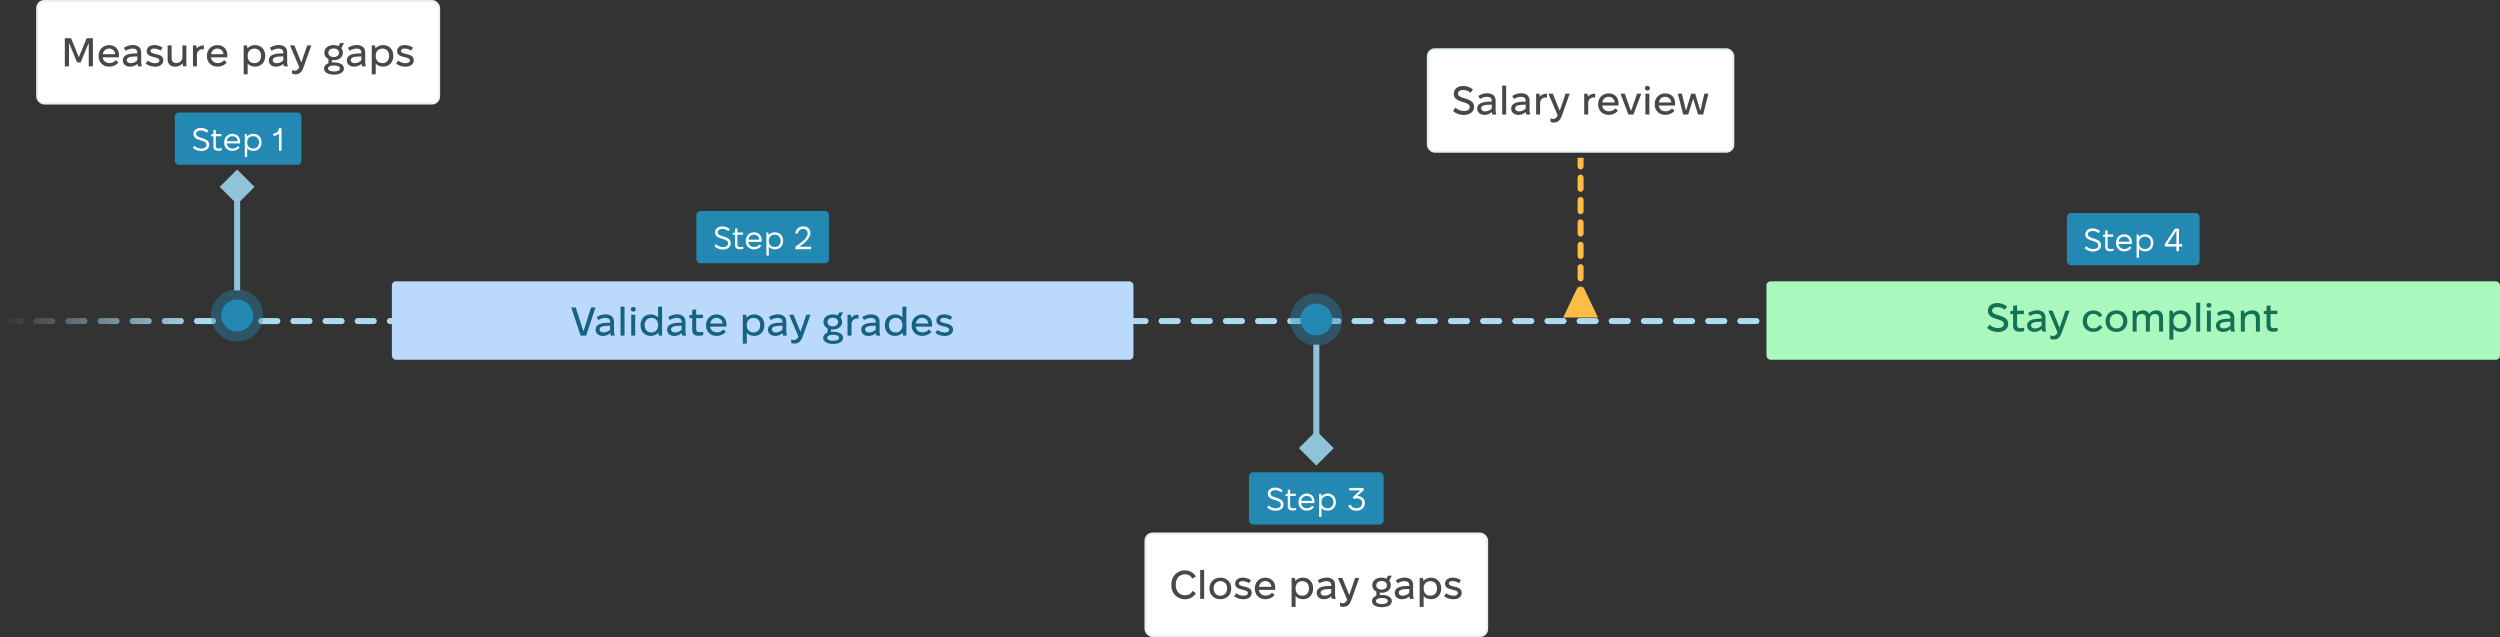
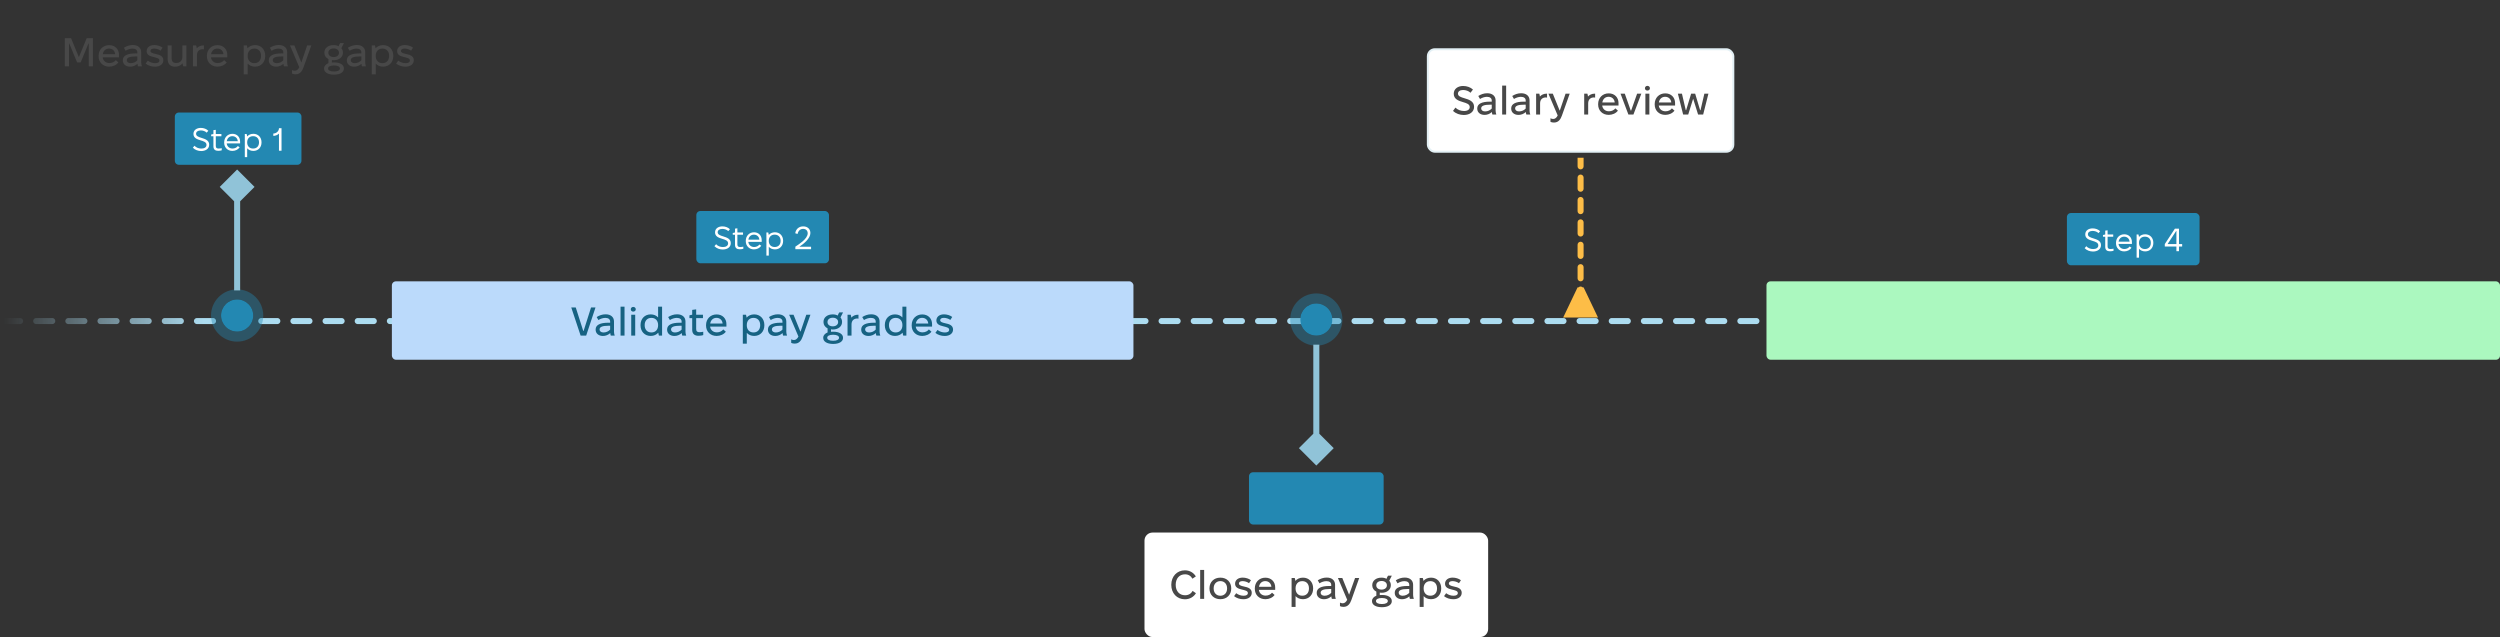
<svg xmlns="http://www.w3.org/2000/svg" width="1244" height="317" viewBox="0 0 1244 317" fill="none">
  <rect x="0" y="0" width="1244" height="317" fill="#333333" stroke="none" />
  <path d="M2 159.756L1242 159.756" stroke="url(#paint0_linear_287_3438)" stroke-width="3" stroke-linecap="round" stroke-dasharray="8 8" />
  <circle cx="655" cy="159" r="8" fill="#2388B2" />
  <circle cx="655" cy="159" r="10.5" stroke="#2388B2" stroke-opacity="0.4" stroke-width="5" />
  <path d="M656.5 173L656.5 171.5L653.5 171.5L653.5 173L656.5 173ZM655 231.66L663.66 223L655 214.34L646.34 223L655 231.66ZM655 173L653.5 173L653.5 223L655 223L656.5 223L656.5 173L655 173Z" fill="#90C3D8" />
  <rect x="621.5" y="235" width="67" height="26" rx="2" fill="#2388B2" />
-   <path d="M634.706 254.16C633.25 254.16 631.634 253.648 630.546 252.496L631.378 251.52C632.21 252.464 633.506 252.928 634.786 252.928C636.338 252.928 637.346 252.256 637.346 251.104C637.346 249.712 635.922 249.296 634.386 248.832C632.69 248.32 630.85 247.68 630.85 245.632C630.85 243.632 632.594 242.64 634.53 242.64C635.986 242.64 637.41 243.184 638.258 244.08L637.426 245.008C636.722 244.272 635.554 243.904 634.498 243.904C633.058 243.904 632.162 244.576 632.162 245.568C632.162 246.752 633.458 247.184 634.994 247.648C636.69 248.176 638.69 248.832 638.69 250.992C638.69 253.104 636.802 254.16 634.706 254.16ZM643.154 254.048C641.73 254.048 640.786 253.44 640.786 251.808V246.8H639.666V245.936C640.002 245.824 640.418 245.728 640.786 245.696V243.76L641.97 243.6V245.68H644.77V246.8H641.97V251.6C641.97 252.592 642.466 252.912 643.33 252.912C643.762 252.912 644.578 252.848 644.93 252.736V253.792C644.546 253.952 643.73 254.048 643.154 254.048ZM650.226 254.096C647.826 254.096 646.146 252.368 646.146 250.032V249.856C646.146 247.376 647.874 245.584 650.258 245.584C652.514 245.584 654.066 247.168 654.066 249.472V250.368H647.41C647.57 251.856 648.722 252.912 650.322 252.912C651.458 252.912 652.45 252.368 652.914 251.664L653.858 252.288C653.074 253.456 651.698 254.096 650.226 254.096ZM647.442 249.248H652.898C652.802 247.776 651.698 246.768 650.194 246.768C648.722 246.768 647.666 247.76 647.442 249.248ZM656.409 257.2V245.68H657.337C657.449 245.984 657.561 246.528 657.593 246.896C658.313 246.064 659.385 245.584 660.633 245.584H660.681C663.033 245.584 664.729 247.296 664.729 249.792V249.888C664.729 252.384 663.033 254.096 660.681 254.096H660.633C659.385 254.096 658.313 253.616 657.593 252.784V257.2H656.409ZM660.505 252.912H660.569C662.329 252.912 663.481 251.728 663.481 249.888V249.792C663.481 247.952 662.329 246.768 660.569 246.768H660.505C658.745 246.768 657.593 247.952 657.593 249.792V249.888C657.593 251.728 658.745 252.912 660.505 252.912ZM674.957 254.128C672.941 254.128 671.357 253.168 670.909 251.536L672.125 251.184C672.573 252.352 673.501 252.88 675.005 252.88C676.717 252.88 677.773 251.824 677.773 250.256C677.773 248.8 676.877 247.984 675.245 247.984C674.685 247.984 674.141 248.08 673.661 248.368L673.133 247.392L676.797 244.016H671.453V242.8H678.557V243.968L675.261 246.88C675.389 246.864 675.533 246.864 675.661 246.864C677.549 246.864 679.133 248.176 679.133 250.256C679.133 252.56 677.533 254.128 674.957 254.128Z" fill="white" />
  <rect x="569.5" y="265" width="171" height="52" rx="4" fill="white" />
-   <rect x="570" y="265.5" width="170" height="51" rx="3.5" stroke="black" stroke-opacity="0.07" />
-   <path d="M589.613 298.2C585.593 298.2 582.833 295.16 582.833 291.04V290.96C582.833 286.84 585.633 283.8 589.613 283.8H589.633C592.053 283.8 593.993 285.04 595.053 286.82L593.353 287.96C592.593 286.58 591.353 285.78 589.673 285.78C586.813 285.78 585.033 287.9 585.033 290.96V291.04C585.033 294.1 586.833 296.2 589.673 296.2C591.393 296.2 592.713 295.4 593.453 294.04L595.093 295.18C594.073 296.94 592.053 298.2 589.633 298.2H589.613ZM597.206 298V283.6H599.186V298H597.206ZM607.2 298.16C604.06 298.16 601.84 295.98 601.84 292.9V292.7C601.84 289.62 604.06 287.44 607.2 287.44H607.32C610.44 287.44 612.66 289.62 612.66 292.7V292.9C612.66 295.98 610.44 298.16 607.32 298.16H607.2ZM607.22 296.44H607.28C609.24 296.44 610.6 294.98 610.6 292.88V292.72C610.6 290.62 609.24 289.16 607.28 289.16H607.22C605.28 289.16 603.92 290.62 603.92 292.72V292.88C603.92 294.98 605.28 296.44 607.22 296.44ZM618.717 298.18C616.977 298.18 615.297 297.64 614.077 296.64L615.137 295.18C616.177 296 617.517 296.44 618.817 296.44C620.157 296.44 620.937 295.96 620.937 295.1C620.937 294.02 619.677 293.8 617.897 293.34C616.277 292.96 614.577 292.38 614.577 290.48C614.577 288.6 616.137 287.42 618.377 287.42C619.837 287.42 621.417 287.9 622.477 288.72L621.517 290.2C620.657 289.56 619.377 289.16 618.297 289.16C617.097 289.16 616.477 289.64 616.477 290.36C616.477 291.08 617.217 291.48 619.037 291.86C620.857 292.22 622.877 292.84 622.877 294.98C622.877 296.94 621.177 298.18 618.717 298.18ZM629.638 298.16C626.558 298.16 624.398 296 624.398 293.02V292.76C624.398 289.68 626.618 287.46 629.618 287.46H629.678C632.538 287.46 634.538 289.44 634.538 292.28V293.52H626.418C626.618 295.2 627.918 296.38 629.778 296.38H629.818C631.178 296.38 632.358 295.74 632.958 294.92L634.238 296.06C633.258 297.38 631.498 298.16 629.718 298.16H629.638ZM626.478 291.98H632.638C632.518 290.32 631.298 289.16 629.598 289.16H629.578C627.938 289.16 626.738 290.28 626.478 291.98ZM642.695 302V287.6H644.255C644.395 287.96 644.535 288.6 644.575 289.06C645.455 288.04 646.775 287.44 648.315 287.44H648.395C651.295 287.44 653.415 289.6 653.415 292.7V292.9C653.415 296 651.295 298.16 648.395 298.16H648.315C646.835 298.16 645.555 297.6 644.675 296.64V302H642.695ZM647.955 296.42H648.075C650.035 296.42 651.335 295.02 651.335 292.88V292.72C651.335 290.58 650.035 289.18 648.075 289.18H647.955C645.995 289.18 644.675 290.58 644.675 292.72V292.88C644.675 295.02 645.995 296.42 647.955 296.42ZM658.836 298.18C656.676 298.18 655.196 296.92 655.196 295.06V294.96C655.196 292.74 657.316 291.58 661.516 291.58H662.416V291C662.416 289.88 661.536 289.18 660.056 289.18H660.016C658.896 289.18 657.576 289.6 656.576 290.26L655.716 288.76C657.016 287.94 658.516 287.4 660.116 287.4H660.196C662.716 287.4 664.336 288.78 664.336 290.96V296.08C664.336 296.72 664.496 297.44 664.696 298H662.736C662.616 297.7 662.516 297.2 662.476 296.74C661.476 297.66 660.196 298.18 658.836 298.18ZM659.096 296.44C660.436 296.44 661.636 295.86 662.416 295V293.08H661.756C658.576 293.08 657.156 293.68 657.156 294.92V294.98C657.156 295.84 657.936 296.44 659.096 296.44ZM668.506 301.98C668.026 301.98 667.306 301.9 666.766 301.6V299.86C667.266 300.08 667.686 300.2 668.126 300.2C669.106 300.2 669.826 299.52 670.366 298.46L665.746 287.6H667.926L671.306 295.94H671.446L674.286 287.6H676.346L672.466 298.52C671.806 300.36 670.766 301.98 668.506 301.98ZM682.834 291.3V291.14C682.834 288.96 684.734 287.44 687.374 287.44H687.554C688.454 287.44 689.294 287.66 689.934 288.02C690.134 287.4 690.394 286.86 690.714 286.44H692.574L691.294 288.96C691.794 289.56 692.074 290.28 692.074 291.12V291.28C692.074 293.42 690.154 294.96 687.554 294.96H687.434C687.154 294.96 686.854 294.92 686.574 294.88V296.1C686.874 296.08 687.214 296.06 687.534 296.06H687.834C690.554 296.06 692.554 297.2 692.554 299.02V299.2C692.554 301 690.534 302.14 687.794 302.14H687.474C684.714 302.14 682.714 301 682.714 299.2V299C682.714 297.84 683.614 296.92 684.874 296.42V294.4C683.634 293.78 682.834 292.66 682.834 291.3ZM684.834 291.16V291.34C684.834 292.54 685.954 293.38 687.394 293.38H687.554C688.994 293.38 690.114 292.52 690.114 291.34V291.16C690.114 289.96 688.994 289.1 687.534 289.1H687.434C685.954 289.1 684.834 289.94 684.834 291.16ZM684.694 299.02V299.12C684.694 300 685.834 300.56 687.474 300.56H687.774C689.434 300.56 690.574 299.98 690.574 299.12V299.02C690.574 298.14 689.414 297.58 687.774 297.58H687.474C685.834 297.58 684.694 298.14 684.694 299.02ZM697.664 298.18C695.504 298.18 694.024 296.92 694.024 295.06V294.96C694.024 292.74 696.144 291.58 700.344 291.58H701.244V291C701.244 289.88 700.364 289.18 698.884 289.18H698.844C697.724 289.18 696.404 289.6 695.404 290.26L694.544 288.76C695.844 287.94 697.344 287.4 698.944 287.4H699.024C701.544 287.4 703.164 288.78 703.164 290.96V296.08C703.164 296.72 703.324 297.44 703.524 298H701.564C701.444 297.7 701.344 297.2 701.304 296.74C700.304 297.66 699.024 298.18 697.664 298.18ZM697.924 296.44C699.264 296.44 700.464 295.86 701.244 295V293.08H700.584C697.404 293.08 695.984 293.68 695.984 294.92V294.98C695.984 295.84 696.764 296.44 697.924 296.44ZM706.425 302V287.6H707.985C708.125 287.96 708.265 288.6 708.305 289.06C709.185 288.04 710.505 287.44 712.045 287.44H712.125C715.025 287.44 717.145 289.6 717.145 292.7V292.9C717.145 296 715.025 298.16 712.125 298.16H712.045C710.565 298.16 709.285 297.6 708.405 296.64V302H706.425ZM711.685 296.42H711.805C713.765 296.42 715.065 295.02 715.065 292.88V292.72C715.065 290.58 713.765 289.18 711.805 289.18H711.685C709.725 289.18 708.405 290.58 708.405 292.72V292.88C708.405 295.02 709.725 296.42 711.685 296.42ZM723.189 298.18C721.449 298.18 719.769 297.64 718.549 296.64L719.609 295.18C720.649 296 721.989 296.44 723.289 296.44C724.629 296.44 725.409 295.96 725.409 295.1C725.409 294.02 724.149 293.8 722.369 293.34C720.749 292.96 719.049 292.38 719.049 290.48C719.049 288.6 720.609 287.42 722.849 287.42C724.309 287.42 725.889 287.9 726.949 288.72L725.989 290.2C725.129 289.56 723.849 289.16 722.769 289.16C721.569 289.16 720.949 289.64 720.949 290.36C720.949 291.08 721.689 291.48 723.509 291.86C725.329 292.22 727.349 292.84 727.349 294.98C727.349 296.94 725.649 298.18 723.189 298.18Z" fill="#484848" />
-   <rect x="18" width="201" height="52" rx="4" fill="white" />
-   <rect x="18.5" y="0.5" width="200" height="51" rx="3.5" stroke="black" stroke-opacity="0.07" />
+   <path d="M589.613 298.2C585.593 298.2 582.833 295.16 582.833 291.04V290.96C582.833 286.84 585.633 283.8 589.613 283.8H589.633C592.053 283.8 593.993 285.04 595.053 286.82L593.353 287.96C592.593 286.58 591.353 285.78 589.673 285.78C586.813 285.78 585.033 287.9 585.033 290.96V291.04C585.033 294.1 586.833 296.2 589.673 296.2C591.393 296.2 592.713 295.4 593.453 294.04L595.093 295.18C594.073 296.94 592.053 298.2 589.633 298.2H589.613ZM597.206 298V283.6H599.186V298H597.206ZM607.2 298.16C604.06 298.16 601.84 295.98 601.84 292.9V292.7C601.84 289.62 604.06 287.44 607.2 287.44H607.32C610.44 287.44 612.66 289.62 612.66 292.7V292.9C612.66 295.98 610.44 298.16 607.32 298.16H607.2ZM607.22 296.44H607.28C609.24 296.44 610.6 294.98 610.6 292.88V292.72C610.6 290.62 609.24 289.16 607.28 289.16H607.22C605.28 289.16 603.92 290.62 603.92 292.72V292.88C603.92 294.98 605.28 296.44 607.22 296.44ZM618.717 298.18C616.977 298.18 615.297 297.64 614.077 296.64L615.137 295.18C616.177 296 617.517 296.44 618.817 296.44C620.157 296.44 620.937 295.96 620.937 295.1C620.937 294.02 619.677 293.8 617.897 293.34C616.277 292.96 614.577 292.38 614.577 290.48C614.577 288.6 616.137 287.42 618.377 287.42C619.837 287.42 621.417 287.9 622.477 288.72L621.517 290.2C620.657 289.56 619.377 289.16 618.297 289.16C617.097 289.16 616.477 289.64 616.477 290.36C616.477 291.08 617.217 291.48 619.037 291.86C620.857 292.22 622.877 292.84 622.877 294.98C622.877 296.94 621.177 298.18 618.717 298.18ZM629.638 298.16C626.558 298.16 624.398 296 624.398 293.02V292.76C624.398 289.68 626.618 287.46 629.618 287.46H629.678C632.538 287.46 634.538 289.44 634.538 292.28V293.52H626.418C626.618 295.2 627.918 296.38 629.778 296.38H629.818C631.178 296.38 632.358 295.74 632.958 294.92L634.238 296.06C633.258 297.38 631.498 298.16 629.718 298.16H629.638ZM626.478 291.98H632.638C632.518 290.32 631.298 289.16 629.598 289.16H629.578C627.938 289.16 626.738 290.28 626.478 291.98ZM642.695 302V287.6H644.255C644.395 287.96 644.535 288.6 644.575 289.06C645.455 288.04 646.775 287.44 648.315 287.44H648.395C651.295 287.44 653.415 289.6 653.415 292.7V292.9C653.415 296 651.295 298.16 648.395 298.16H648.315C646.835 298.16 645.555 297.6 644.675 296.64V302H642.695ZM647.955 296.42H648.075C650.035 296.42 651.335 295.02 651.335 292.88V292.72C651.335 290.58 650.035 289.18 648.075 289.18H647.955C645.995 289.18 644.675 290.58 644.675 292.72V292.88C644.675 295.02 645.995 296.42 647.955 296.42ZM658.836 298.18C656.676 298.18 655.196 296.92 655.196 295.06V294.96C655.196 292.74 657.316 291.58 661.516 291.58H662.416V291C662.416 289.88 661.536 289.18 660.056 289.18H660.016C658.896 289.18 657.576 289.6 656.576 290.26L655.716 288.76C657.016 287.94 658.516 287.4 660.116 287.4H660.196C662.716 287.4 664.336 288.78 664.336 290.96V296.08C664.336 296.72 664.496 297.44 664.696 298H662.736C662.616 297.7 662.516 297.2 662.476 296.74C661.476 297.66 660.196 298.18 658.836 298.18ZM659.096 296.44C660.436 296.44 661.636 295.86 662.416 295V293.08H661.756C658.576 293.08 657.156 293.68 657.156 294.92V294.98C657.156 295.84 657.936 296.44 659.096 296.44ZM668.506 301.98C668.026 301.98 667.306 301.9 666.766 301.6V299.86C667.266 300.08 667.686 300.2 668.126 300.2C669.106 300.2 669.826 299.52 670.366 298.46L665.746 287.6H667.926L671.306 295.94L674.286 287.6H676.346L672.466 298.52C671.806 300.36 670.766 301.98 668.506 301.98ZM682.834 291.3V291.14C682.834 288.96 684.734 287.44 687.374 287.44H687.554C688.454 287.44 689.294 287.66 689.934 288.02C690.134 287.4 690.394 286.86 690.714 286.44H692.574L691.294 288.96C691.794 289.56 692.074 290.28 692.074 291.12V291.28C692.074 293.42 690.154 294.96 687.554 294.96H687.434C687.154 294.96 686.854 294.92 686.574 294.88V296.1C686.874 296.08 687.214 296.06 687.534 296.06H687.834C690.554 296.06 692.554 297.2 692.554 299.02V299.2C692.554 301 690.534 302.14 687.794 302.14H687.474C684.714 302.14 682.714 301 682.714 299.2V299C682.714 297.84 683.614 296.92 684.874 296.42V294.4C683.634 293.78 682.834 292.66 682.834 291.3ZM684.834 291.16V291.34C684.834 292.54 685.954 293.38 687.394 293.38H687.554C688.994 293.38 690.114 292.52 690.114 291.34V291.16C690.114 289.96 688.994 289.1 687.534 289.1H687.434C685.954 289.1 684.834 289.94 684.834 291.16ZM684.694 299.02V299.12C684.694 300 685.834 300.56 687.474 300.56H687.774C689.434 300.56 690.574 299.98 690.574 299.12V299.02C690.574 298.14 689.414 297.58 687.774 297.58H687.474C685.834 297.58 684.694 298.14 684.694 299.02ZM697.664 298.18C695.504 298.18 694.024 296.92 694.024 295.06V294.96C694.024 292.74 696.144 291.58 700.344 291.58H701.244V291C701.244 289.88 700.364 289.18 698.884 289.18H698.844C697.724 289.18 696.404 289.6 695.404 290.26L694.544 288.76C695.844 287.94 697.344 287.4 698.944 287.4H699.024C701.544 287.4 703.164 288.78 703.164 290.96V296.08C703.164 296.72 703.324 297.44 703.524 298H701.564C701.444 297.7 701.344 297.2 701.304 296.74C700.304 297.66 699.024 298.18 697.664 298.18ZM697.924 296.44C699.264 296.44 700.464 295.86 701.244 295V293.08H700.584C697.404 293.08 695.984 293.68 695.984 294.92V294.98C695.984 295.84 696.764 296.44 697.924 296.44ZM706.425 302V287.6H707.985C708.125 287.96 708.265 288.6 708.305 289.06C709.185 288.04 710.505 287.44 712.045 287.44H712.125C715.025 287.44 717.145 289.6 717.145 292.7V292.9C717.145 296 715.025 298.16 712.125 298.16H712.045C710.565 298.16 709.285 297.6 708.405 296.64V302H706.425ZM711.685 296.42H711.805C713.765 296.42 715.065 295.02 715.065 292.88V292.72C715.065 290.58 713.765 289.18 711.805 289.18H711.685C709.725 289.18 708.405 290.58 708.405 292.72V292.88C708.405 295.02 709.725 296.42 711.685 296.42ZM723.189 298.18C721.449 298.18 719.769 297.64 718.549 296.64L719.609 295.18C720.649 296 721.989 296.44 723.289 296.44C724.629 296.44 725.409 295.96 725.409 295.1C725.409 294.02 724.149 293.8 722.369 293.34C720.749 292.96 719.049 292.38 719.049 290.48C719.049 288.6 720.609 287.42 722.849 287.42C724.309 287.42 725.889 287.9 726.949 288.72L725.989 290.2C725.129 289.56 723.849 289.16 722.769 289.16C721.569 289.16 720.949 289.64 720.949 290.36C720.949 291.08 721.689 291.48 723.509 291.86C725.329 292.22 727.349 292.84 727.349 294.98C727.349 296.94 725.649 298.18 723.189 298.18Z" fill="#484848" />
  <path d="M32.254 33V19H35.354L39.174 28.28H39.314L43.134 19H46.234V33H44.154V21.62H44.034L40.134 31.04H38.374L34.454 21.62H34.334V33H32.254ZM54.31 33.16C51.23 33.16 49.07 31 49.07 28.02V27.76C49.07 24.68 51.29 22.46 54.29 22.46H54.35C57.21 22.46 59.21 24.44 59.21 27.28V28.52H51.09C51.29 30.2 52.59 31.38 54.45 31.38H54.49C55.85 31.38 57.03 30.74 57.63 29.92L58.91 31.06C57.93 32.38 56.17 33.16 54.39 33.16H54.31ZM51.15 26.98H57.31C57.19 25.32 55.97 24.16 54.27 24.16H54.25C52.61 24.16 51.41 25.28 51.15 26.98ZM64.758 33.18C62.598 33.18 61.118 31.92 61.118 30.06V29.96C61.118 27.74 63.238 26.58 67.438 26.58H68.338V26C68.338 24.88 67.458 24.18 65.978 24.18H65.938C64.818 24.18 63.498 24.6 62.498 25.26L61.638 23.76C62.938 22.94 64.438 22.4 66.038 22.4H66.118C68.638 22.4 70.258 23.78 70.258 25.96V31.08C70.258 31.72 70.418 32.44 70.618 33H68.658C68.538 32.7 68.438 32.2 68.398 31.74C67.398 32.66 66.118 33.18 64.758 33.18ZM65.018 31.44C66.358 31.44 67.558 30.86 68.338 30V28.08H67.678C64.498 28.08 63.078 28.68 63.078 29.92V29.98C63.078 30.84 63.858 31.44 65.018 31.44ZM77.119 33.18C75.379 33.18 73.699 32.64 72.479 31.64L73.539 30.18C74.579 31 75.919 31.44 77.219 31.44C78.559 31.44 79.339 30.96 79.339 30.1C79.339 29.02 78.079 28.8 76.299 28.34C74.679 27.96 72.979 27.38 72.979 25.48C72.979 23.6 74.539 22.42 76.779 22.42C78.239 22.42 79.819 22.9 80.879 23.72L79.919 25.2C79.059 24.56 77.779 24.16 76.699 24.16C75.499 24.16 74.879 24.64 74.879 25.36C74.879 26.08 75.619 26.48 77.439 26.86C79.259 27.22 81.279 27.84 81.279 29.98C81.279 31.94 79.579 33.18 77.119 33.18ZM87.117 33.18C84.677 33.18 83.417 31.78 83.417 29.26V22.6H85.397V28.88C85.397 30.46 86.077 31.36 87.637 31.36H87.697C89.497 31.36 90.757 30.2 90.757 28.32V22.6H92.737V33H91.177C91.017 32.62 90.897 31.96 90.857 31.5C89.977 32.54 88.677 33.18 87.177 33.18H87.117ZM96.019 33V22.6H97.599C97.739 22.98 97.859 23.56 97.899 24.04C98.699 23.14 99.859 22.6 101.279 22.6H101.459V24.58C101.299 24.52 101.119 24.48 100.919 24.48C99.059 24.48 97.999 25.6 97.999 27.44V33H96.019ZM108.197 33.16C105.117 33.16 102.957 31 102.957 28.02V27.76C102.957 24.68 105.177 22.46 108.177 22.46H108.237C111.097 22.46 113.097 24.44 113.097 27.28V28.52H104.977C105.177 30.2 106.477 31.38 108.337 31.38H108.377C109.737 31.38 110.917 30.74 111.517 29.92L112.797 31.06C111.817 32.38 110.057 33.16 108.277 33.16H108.197ZM105.037 26.98H111.197C111.077 25.32 109.857 24.16 108.157 24.16H108.137C106.497 24.16 105.297 25.28 105.037 26.98ZM121.253 37V22.6H122.813C122.953 22.96 123.093 23.6 123.133 24.06C124.013 23.04 125.333 22.44 126.873 22.44H126.953C129.853 22.44 131.973 24.6 131.973 27.7V27.9C131.973 31 129.853 33.16 126.953 33.16H126.873C125.393 33.16 124.113 32.6 123.233 31.64V37H121.253ZM126.513 31.42H126.633C128.593 31.42 129.893 30.02 129.893 27.88V27.72C129.893 25.58 128.593 24.18 126.633 24.18H126.513C124.553 24.18 123.233 25.58 123.233 27.72V27.88C123.233 30.02 124.553 31.42 126.513 31.42ZM137.395 33.18C135.235 33.18 133.755 31.92 133.755 30.06V29.96C133.755 27.74 135.875 26.58 140.075 26.58H140.975V26C140.975 24.88 140.095 24.18 138.615 24.18H138.575C137.455 24.18 136.135 24.6 135.135 25.26L134.275 23.76C135.575 22.94 137.075 22.4 138.675 22.4H138.755C141.275 22.4 142.895 23.78 142.895 25.96V31.08C142.895 31.72 143.055 32.44 143.255 33H141.295C141.175 32.7 141.075 32.2 141.035 31.74C140.035 32.66 138.755 33.18 137.395 33.18ZM137.655 31.44C138.995 31.44 140.195 30.86 140.975 30V28.08H140.315C137.135 28.08 135.715 28.68 135.715 29.92V29.98C135.715 30.84 136.495 31.44 137.655 31.44ZM147.065 36.98C146.585 36.98 145.865 36.9 145.325 36.6V34.86C145.825 35.08 146.245 35.2 146.685 35.2C147.665 35.2 148.385 34.52 148.925 33.46L144.305 22.6H146.485L149.865 30.94H150.005L152.845 22.6H154.905L151.025 33.52C150.365 35.36 149.325 36.98 147.065 36.98ZM161.393 26.3V26.14C161.393 23.96 163.293 22.44 165.933 22.44H166.113C167.013 22.44 167.853 22.66 168.493 23.02C168.693 22.4 168.953 21.86 169.273 21.44H171.133L169.853 23.96C170.353 24.56 170.633 25.28 170.633 26.12V26.28C170.633 28.42 168.713 29.96 166.113 29.96H165.993C165.713 29.96 165.413 29.92 165.133 29.88V31.1C165.433 31.08 165.773 31.06 166.093 31.06H166.393C169.113 31.06 171.113 32.2 171.113 34.02V34.2C171.113 36 169.093 37.14 166.353 37.14H166.033C163.273 37.14 161.273 36 161.273 34.2V34C161.273 32.84 162.173 31.92 163.433 31.42V29.4C162.193 28.78 161.393 27.66 161.393 26.3ZM163.393 26.16V26.34C163.393 27.54 164.513 28.38 165.953 28.38H166.113C167.553 28.38 168.673 27.52 168.673 26.34V26.16C168.673 24.96 167.553 24.1 166.093 24.1H165.993C164.513 24.1 163.393 24.94 163.393 26.16ZM163.253 34.02V34.12C163.253 35 164.393 35.56 166.033 35.56H166.333C167.993 35.56 169.133 34.98 169.133 34.12V34.02C169.133 33.14 167.973 32.58 166.333 32.58H166.033C164.393 32.58 163.253 33.14 163.253 34.02ZM176.223 33.18C174.063 33.18 172.583 31.92 172.583 30.06V29.96C172.583 27.74 174.703 26.58 178.903 26.58H179.803V26C179.803 24.88 178.923 24.18 177.443 24.18H177.403C176.283 24.18 174.963 24.6 173.963 25.26L173.103 23.76C174.403 22.94 175.903 22.4 177.503 22.4H177.583C180.103 22.4 181.723 23.78 181.723 25.96V31.08C181.723 31.72 181.883 32.44 182.083 33H180.123C180.003 32.7 179.903 32.2 179.863 31.74C178.863 32.66 177.583 33.18 176.223 33.18ZM176.483 31.44C177.823 31.44 179.023 30.86 179.803 30V28.08H179.143C175.963 28.08 174.543 28.68 174.543 29.92V29.98C174.543 30.84 175.323 31.44 176.483 31.44ZM184.984 37V22.6H186.544C186.684 22.96 186.824 23.6 186.864 24.06C187.744 23.04 189.064 22.44 190.604 22.44H190.684C193.584 22.44 195.704 24.6 195.704 27.7V27.9C195.704 31 193.584 33.16 190.684 33.16H190.604C189.124 33.16 187.844 32.6 186.964 31.64V37H184.984ZM190.244 31.42H190.364C192.324 31.42 193.624 30.02 193.624 27.88V27.72C193.624 25.58 192.324 24.18 190.364 24.18H190.244C188.284 24.18 186.964 25.58 186.964 27.72V27.88C186.964 30.02 188.284 31.42 190.244 31.42ZM201.748 33.18C200.008 33.18 198.328 32.64 197.108 31.64L198.168 30.18C199.208 31 200.548 31.44 201.848 31.44C203.188 31.44 203.968 30.96 203.968 30.1C203.968 29.02 202.708 28.8 200.928 28.34C199.308 27.96 197.608 27.38 197.608 25.48C197.608 23.6 199.168 22.42 201.408 22.42C202.868 22.42 204.448 22.9 205.508 23.72L204.548 25.2C203.688 24.56 202.408 24.16 201.328 24.16C200.128 24.16 199.508 24.64 199.508 25.36C199.508 26.08 200.248 26.48 202.068 26.86C203.888 27.22 205.908 27.84 205.908 29.98C205.908 31.94 204.208 33.18 201.748 33.18Z" fill="#484848" />
  <path d="M87 58C87 56.895 87.895 56 89 56H148C149.105 56 150 56.895 150 58V80C150 81.105 149.105 82 148 82H89C87.895 82 87 81.105 87 80V58Z" fill="#2388B2" />
  <path d="M100.113 75.16C98.656 75.16 97.04 74.648 95.953 73.496L96.784 72.52C97.617 73.464 98.912 73.928 100.193 73.928C101.745 73.928 102.753 73.256 102.753 72.104C102.753 70.712 101.329 70.296 99.793 69.832C98.097 69.32 96.257 68.68 96.257 66.632C96.257 64.632 98.001 63.64 99.936 63.64C101.393 63.64 102.817 64.184 103.665 65.08L102.833 66.008C102.129 65.272 100.961 64.904 99.904 64.904C98.465 64.904 97.569 65.576 97.569 66.568C97.569 67.752 98.865 68.184 100.401 68.648C102.097 69.176 104.097 69.832 104.097 71.992C104.097 74.104 102.209 75.16 100.113 75.16ZM108.56 75.048C107.136 75.048 106.192 74.44 106.192 72.808V67.8H105.072V66.936C105.408 66.824 105.824 66.728 106.192 66.696V64.76L107.376 64.6V66.68H110.176V67.8H107.376V72.6C107.376 73.592 107.872 73.912 108.736 73.912C109.168 73.912 109.984 73.848 110.336 73.736V74.792C109.952 74.952 109.136 75.048 108.56 75.048ZM115.632 75.096C113.232 75.096 111.552 73.368 111.552 71.032V70.856C111.552 68.376 113.28 66.584 115.664 66.584C117.92 66.584 119.472 68.168 119.472 70.472V71.368H112.816C112.976 72.856 114.128 73.912 115.728 73.912C116.864 73.912 117.856 73.368 118.32 72.664L119.264 73.288C118.48 74.456 117.104 75.096 115.632 75.096ZM112.848 70.248H118.304C118.208 68.776 117.104 67.768 115.6 67.768C114.128 67.768 113.072 68.76 112.848 70.248ZM121.815 78.2V66.68H122.743C122.855 66.984 122.967 67.528 122.999 67.896C123.719 67.064 124.791 66.584 126.039 66.584H126.087C128.439 66.584 130.135 68.296 130.135 70.792V70.888C130.135 73.384 128.439 75.096 126.087 75.096H126.039C124.791 75.096 123.719 74.616 122.999 73.784V78.2H121.815ZM125.911 73.912H125.975C127.735 73.912 128.887 72.728 128.887 70.888V70.792C128.887 68.952 127.735 67.768 125.975 67.768H125.911C124.151 67.768 122.999 68.952 122.999 70.792V70.888C122.999 72.728 124.151 73.912 125.911 73.912ZM138.812 63.8H140.092V75H138.812V66.472C138.092 67.208 137.036 67.624 135.996 67.624V66.456C137.564 66.392 138.812 65.24 138.812 63.8Z" fill="white" />
  <circle cx="118" cy="157" r="8" transform="rotate(-180 118 157)" fill="#2388B2" />
  <circle cx="118" cy="157" r="10.5" transform="rotate(-180 118 157)" stroke="#2388B2" stroke-opacity="0.4" stroke-width="5" />
  <path d="M116.5 143L116.5 144.5L119.5 144.5L119.5 143L116.5 143ZM118 84.34L109.34 93L118 101.66L126.66 93L118 84.34ZM118 143L119.5 143L119.5 93L118 93L116.5 93L116.5 143L118 143Z" fill="#90C3D8" />
  <rect x="710.5" y="24.5" width="152" height="51" rx="3.5" fill="white" />
  <rect x="710.5" y="24.5" width="152" height="51" rx="3.5" stroke="#E3F0F5" />
  <path d="M728.4 57.22C726.46 57.22 724.44 56.56 723.02 55.18L724.22 53.54C725.32 54.68 726.96 55.24 728.52 55.24C730.24 55.24 731.34 54.5 731.34 53.28C731.34 51.78 729.72 51.32 727.96 50.8C725.78 50.16 723.38 49.34 723.38 46.66C723.38 44.08 725.62 42.78 728.04 42.78C729.96 42.78 731.74 43.44 732.94 44.56L731.72 46.16C730.8 45.24 729.32 44.78 728.04 44.78C726.46 44.78 725.48 45.5 725.48 46.6C725.48 47.9 726.98 48.38 728.76 48.9C731 49.56 733.5 50.4 733.5 53.14C733.5 55.82 731.14 57.22 728.4 57.22ZM738.715 57.18C736.555 57.18 735.075 55.92 735.075 54.06V53.96C735.075 51.74 737.195 50.58 741.395 50.58H742.295V50C742.295 48.88 741.415 48.18 739.935 48.18H739.895C738.775 48.18 737.455 48.6 736.455 49.26L735.595 47.76C736.895 46.94 738.395 46.4 739.995 46.4H740.075C742.595 46.4 744.215 47.78 744.215 49.96V55.08C744.215 55.72 744.375 56.44 744.575 57H742.615C742.495 56.7 742.395 56.2 742.355 55.74C741.355 56.66 740.075 57.18 738.715 57.18ZM738.975 55.44C740.315 55.44 741.515 54.86 742.295 54V52.08H741.635C738.455 52.08 737.035 52.68 737.035 53.92V53.98C737.035 54.84 737.815 55.44 738.975 55.44ZM747.476 57V42.6H749.456V57H747.476ZM755.609 57.18C753.449 57.18 751.969 55.92 751.969 54.06V53.96C751.969 51.74 754.089 50.58 758.289 50.58H759.189V50C759.189 48.88 758.309 48.18 756.829 48.18H756.789C755.669 48.18 754.349 48.6 753.349 49.26L752.489 47.76C753.789 46.94 755.289 46.4 756.889 46.4H756.969C759.489 46.4 761.109 47.78 761.109 49.96V55.08C761.109 55.72 761.269 56.44 761.469 57H759.509C759.389 56.7 759.289 56.2 759.249 55.74C758.249 56.66 756.969 57.18 755.609 57.18ZM755.869 55.44C757.209 55.44 758.409 54.86 759.189 54V52.08H758.529C755.349 52.08 753.929 52.68 753.929 53.92V53.98C753.929 54.84 754.709 55.44 755.869 55.44ZM764.37 57V46.6H765.95C766.09 46.98 766.21 47.56 766.25 48.04C767.05 47.14 768.21 46.6 769.63 46.6H769.81V48.58C769.65 48.52 769.47 48.48 769.27 48.48C767.41 48.48 766.35 49.6 766.35 51.44V57H764.37ZM773.249 60.98C772.769 60.98 772.049 60.9 771.509 60.6V58.86C772.009 59.08 772.429 59.2 772.869 59.2C773.849 59.2 774.569 58.52 775.109 57.46L770.489 46.6H772.669L776.049 54.94H776.189L779.029 46.6H781.089L777.209 57.52C776.549 59.36 775.509 60.98 773.249 60.98ZM788.296 57V46.6H789.876C790.016 46.98 790.136 47.56 790.176 48.04C790.976 47.14 792.136 46.6 793.556 46.6H793.736V48.58C793.576 48.52 793.396 48.48 793.196 48.48C791.336 48.48 790.276 49.6 790.276 51.44V57H788.296ZM800.474 57.16C797.394 57.16 795.234 55 795.234 52.02V51.76C795.234 48.68 797.454 46.46 800.454 46.46H800.514C803.374 46.46 805.374 48.44 805.374 51.28V52.52H797.254C797.454 54.2 798.754 55.38 800.614 55.38H800.654C802.014 55.38 803.194 54.74 803.794 53.92L805.074 55.06C804.094 56.38 802.334 57.16 800.554 57.16H800.474ZM797.314 50.98H803.474C803.354 49.32 802.134 48.16 800.434 48.16H800.414C798.774 48.16 797.574 49.28 797.314 50.98ZM810.293 57L806.373 46.6H808.493L811.453 55.02H811.653L814.633 46.6H816.733L812.793 57H810.293ZM819.745 45.06C819.025 45.06 818.525 44.58 818.525 43.9C818.525 43.22 819.045 42.72 819.745 42.72C820.465 42.72 821.005 43.22 821.005 43.9C821.005 44.58 820.465 45.06 819.745 45.06ZM818.745 57V46.6H820.725V57H818.745ZM828.619 57.16C825.539 57.16 823.379 55 823.379 52.02V51.76C823.379 48.68 825.599 46.46 828.599 46.46H828.659C831.519 46.46 833.519 48.44 833.519 51.28V52.52H825.399C825.599 54.2 826.899 55.38 828.759 55.38H828.799C830.159 55.38 831.339 54.74 831.939 53.92L833.219 55.06C832.239 56.38 830.479 57.16 828.699 57.16H828.619ZM825.459 50.98H831.619C831.499 49.32 830.279 48.16 828.579 48.16H828.559C826.919 48.16 825.719 49.28 825.459 50.98ZM837.532 57L834.912 46.6H836.932L838.832 54.8H839.032L841.512 46.6H843.512L845.972 54.84H846.172L848.092 46.6H850.112L847.492 57H844.972L842.552 49.24H842.472L840.052 57H837.532Z" fill="#484848" />
  <path d="M785 143L777.84 158L795.16 158L788 143L785 143ZM788 80L788 78.5L785 78.5L785 80L788 80ZM788 155.214C788 154.386 787.328 153.714 786.5 153.714C785.672 153.714 785 154.386 785 155.214L788 155.214ZM785 149.643C785 150.471 785.672 151.143 786.5 151.143C787.328 151.143 788 150.471 788 149.643L785 149.643ZM788 144.071C788 143.243 787.328 142.571 786.5 142.571C785.672 142.571 785 143.243 785 144.071L788 144.071ZM785 138.5C785 139.328 785.672 140 786.5 140C787.328 140 788 139.328 788 138.5L785 138.5ZM788 132.929C788 132.1 787.328 131.429 786.5 131.429C785.672 131.429 785 132.1 785 132.929L788 132.929ZM785 127.357C785 128.186 785.672 128.857 786.5 128.857C787.328 128.857 788 128.186 788 127.357L785 127.357ZM788 121.786C788 120.957 787.328 120.286 786.5 120.286C785.672 120.286 785 120.957 785 121.786L788 121.786ZM785 116.214C785 117.043 785.672 117.714 786.5 117.714C787.328 117.714 788 117.043 788 116.214L785 116.214ZM788 110.643C788 109.814 787.328 109.143 786.5 109.143C785.672 109.143 785 109.814 785 110.643L788 110.643ZM785 105.071C785 105.9 785.672 106.571 786.5 106.571C787.328 106.571 788 105.9 788 105.071L785 105.071ZM788 99.5C788 98.672 787.328 98 786.5 98C785.672 98 785 98.672 785 99.5L788 99.5ZM785 93.929C785 94.757 785.672 95.429 786.5 95.429C787.328 95.429 788 94.757 788 93.929L785 93.929ZM788 88.357C788 87.529 787.328 86.857 786.5 86.857C785.672 86.857 785 87.529 785 88.357L788 88.357ZM785 82.786C785 83.614 785.672 84.286 786.5 84.286C787.328 84.286 788 83.614 788 82.786L785 82.786ZM786.5 149.643L788 149.643L788 144.071L786.5 144.071L785 144.071L785 149.643L786.5 149.643ZM786.5 138.5L788 138.5L788 132.929L786.5 132.929L785 132.929L785 138.5L786.5 138.5ZM786.5 127.357L788 127.357L788 121.786L786.5 121.786L785 121.786L785 127.357L786.5 127.357ZM786.5 116.214L788 116.214L788 110.643L786.5 110.643L785 110.643L785 116.214L786.5 116.214ZM786.5 105.071L788 105.071L788 99.5L786.5 99.5L785 99.5L785 105.071L786.5 105.071ZM786.5 93.929L788 93.929L788 88.357L786.5 88.357L785 88.357L785 93.929L786.5 93.929ZM786.5 82.786L788 82.786L788 80L786.5 80L785 80L785 82.786L786.5 82.786Z" fill="#FDBD47" />
  <rect x="346.5" y="105" width="66" height="26" rx="2" fill="#2388B2" />
  <path d="M359.659 124.16C358.203 124.16 356.587 123.648 355.499 122.496L356.331 121.52C357.163 122.464 358.459 122.928 359.739 122.928C361.291 122.928 362.299 122.256 362.299 121.104C362.299 119.712 360.875 119.296 359.339 118.832C357.643 118.32 355.803 117.68 355.803 115.632C355.803 113.632 357.547 112.64 359.483 112.64C360.939 112.64 362.363 113.184 363.211 114.08L362.379 115.008C361.675 114.272 360.507 113.904 359.451 113.904C358.011 113.904 357.115 114.576 357.115 115.568C357.115 116.752 358.411 117.184 359.947 117.648C361.643 118.176 363.643 118.832 363.643 120.992C363.643 123.104 361.755 124.16 359.659 124.16ZM368.107 124.048C366.683 124.048 365.739 123.44 365.739 121.808V116.8H364.619V115.936C364.955 115.824 365.371 115.728 365.739 115.696V113.76L366.923 113.6V115.68H369.723V116.8H366.923V121.6C366.923 122.592 367.419 122.912 368.283 122.912C368.715 122.912 369.531 122.848 369.883 122.736V123.792C369.499 123.952 368.683 124.048 368.107 124.048ZM375.179 124.096C372.779 124.096 371.099 122.368 371.099 120.032V119.856C371.099 117.376 372.827 115.584 375.211 115.584C377.467 115.584 379.019 117.168 379.019 119.472V120.368H372.363C372.523 121.856 373.675 122.912 375.275 122.912C376.411 122.912 377.403 122.368 377.867 121.664L378.811 122.288C378.027 123.456 376.651 124.096 375.179 124.096ZM372.395 119.248H377.851C377.755 117.776 376.651 116.768 375.147 116.768C373.675 116.768 372.619 117.76 372.395 119.248ZM381.362 127.2V115.68H382.29C382.402 115.984 382.514 116.528 382.546 116.896C383.266 116.064 384.338 115.584 385.586 115.584H385.634C387.986 115.584 389.682 117.296 389.682 119.792V119.888C389.682 122.384 387.986 124.096 385.634 124.096H385.586C384.338 124.096 383.266 123.616 382.546 122.784V127.2H381.362ZM385.458 122.912H385.522C387.282 122.912 388.434 121.728 388.434 119.888V119.792C388.434 117.952 387.282 116.768 385.522 116.768H385.458C383.698 116.768 382.546 117.952 382.546 119.792V119.888C382.546 121.728 383.698 122.912 385.458 122.912ZM395.767 124V122.736C396.839 122.016 398.231 121.104 399.415 120.08C400.791 118.88 401.911 117.472 401.911 116.08C401.911 114.768 400.999 113.888 399.639 113.888C398.279 113.888 397.207 114.784 396.871 116.432L395.703 116.064C396.055 113.888 397.607 112.64 399.719 112.64C401.815 112.64 403.255 113.984 403.255 115.952C403.255 118.64 399.895 121.392 397.735 122.784H403.591V124H395.767Z" fill="white" />
  <rect x="1028.5" y="106" width="66" height="26" rx="2" fill="#2388B2" />
  <path d="M1041.48 125.16C1040.02 125.16 1038.41 124.648 1037.32 123.496L1038.15 122.52C1038.98 123.464 1040.28 123.928 1041.56 123.928C1043.11 123.928 1044.12 123.256 1044.12 122.104C1044.12 120.712 1042.7 120.296 1041.16 119.832C1039.46 119.32 1037.62 118.68 1037.62 116.632C1037.62 114.632 1039.37 113.64 1041.3 113.64C1042.76 113.64 1044.18 114.184 1045.03 115.08L1044.2 116.008C1043.5 115.272 1042.33 114.904 1041.27 114.904C1039.83 114.904 1038.94 115.576 1038.94 116.568C1038.94 117.752 1040.23 118.184 1041.77 118.648C1043.46 119.176 1045.46 119.832 1045.46 121.992C1045.46 124.104 1043.58 125.16 1041.48 125.16ZM1049.93 125.048C1048.5 125.048 1047.56 124.44 1047.56 122.808V117.8H1046.44V116.936C1046.78 116.824 1047.19 116.728 1047.56 116.696V114.76L1048.74 114.6V116.68H1051.54V117.8H1048.74V122.6C1048.74 123.592 1049.24 123.912 1050.1 123.912C1050.54 123.912 1051.35 123.848 1051.7 123.736V124.792C1051.32 124.952 1050.5 125.048 1049.93 125.048ZM1057 125.096C1054.6 125.096 1052.92 123.368 1052.92 121.032V120.856C1052.92 118.376 1054.65 116.584 1057.03 116.584C1059.29 116.584 1060.84 118.168 1060.84 120.472V121.368H1054.18C1054.34 122.856 1055.5 123.912 1057.1 123.912C1058.23 123.912 1059.22 123.368 1059.69 122.664L1060.63 123.288C1059.85 124.456 1058.47 125.096 1057 125.096ZM1054.22 120.248H1059.67C1059.58 118.776 1058.47 117.768 1056.97 117.768C1055.5 117.768 1054.44 118.76 1054.22 120.248ZM1063.18 128.2V116.68H1064.11C1064.22 116.984 1064.33 117.528 1064.37 117.896C1065.09 117.064 1066.16 116.584 1067.41 116.584H1067.45C1069.81 116.584 1071.5 118.296 1071.5 120.792V120.888C1071.5 123.384 1069.81 125.096 1067.45 125.096H1067.41C1066.16 125.096 1065.09 124.616 1064.37 123.784V128.2H1063.18ZM1067.28 123.912H1067.34C1069.1 123.912 1070.25 122.728 1070.25 120.888V120.792C1070.25 118.952 1069.1 117.768 1067.34 117.768H1067.28C1065.52 117.768 1064.37 118.952 1064.37 120.792V120.888C1064.37 122.728 1065.52 123.912 1067.28 123.912ZM1082.98 125V122.664H1077.2V121.448L1082.21 113.8H1084.26V121.448H1085.84V122.664H1084.26V125H1082.98ZM1078.67 121.448H1082.98V114.952H1082.85L1078.67 121.32V121.448Z" fill="white" />
  <rect x="879" y="140" width="365" height="39" rx="2" fill="#ABF8BF" />
-   <path d="M994.189 165.22C992.249 165.22 990.229 164.56 988.809 163.18L990.009 161.54C991.109 162.68 992.749 163.24 994.309 163.24C996.029 163.24 997.129 162.5 997.129 161.28C997.129 159.78 995.509 159.32 993.749 158.8C991.569 158.16 989.169 157.34 989.169 154.66C989.169 152.08 991.409 150.78 993.829 150.78C995.749 150.78 997.529 151.44 998.729 152.56L997.509 154.16C996.589 153.24 995.109 152.78 993.829 152.78C992.249 152.78 991.269 153.5 991.269 154.6C991.269 155.9 992.769 156.38 994.549 156.9C996.789 157.56 999.289 158.4 999.289 161.14C999.289 163.82 996.929 165.22 994.189 165.22ZM1004.85 165.08C1002.95 165.08 1001.73 164.2 1001.73 162.08V156.3H1000.35V154.92C1000.75 154.78 1001.27 154.66 1001.73 154.62V152.2L1003.71 151.94V154.6H1007.09V156.3H1003.71V161.72C1003.71 162.9 1004.29 163.3 1005.31 163.3C1005.83 163.3 1006.81 163.2 1007.23 163.08V164.72C1006.69 164.96 1005.61 165.08 1004.85 165.08ZM1012.32 165.18C1010.16 165.18 1008.68 163.92 1008.68 162.06V161.96C1008.68 159.74 1010.8 158.58 1015 158.58H1015.9V158C1015.9 156.88 1015.02 156.18 1013.54 156.18H1013.5C1012.38 156.18 1011.06 156.6 1010.06 157.26L1009.2 155.76C1010.5 154.94 1012 154.4 1013.6 154.4H1013.68C1016.2 154.4 1017.82 155.78 1017.82 157.96V163.08C1017.82 163.72 1017.98 164.44 1018.18 165H1016.22C1016.1 164.7 1016 164.2 1015.96 163.74C1014.96 164.66 1013.68 165.18 1012.32 165.18ZM1012.58 163.44C1013.92 163.44 1015.12 162.86 1015.9 162V160.08H1015.24C1012.06 160.08 1010.64 160.68 1010.64 161.92V161.98C1010.64 162.84 1011.42 163.44 1012.58 163.44ZM1021.99 168.98C1021.51 168.98 1020.79 168.9 1020.25 168.6V166.86C1020.75 167.08 1021.17 167.2 1021.61 167.2C1022.59 167.2 1023.31 166.52 1023.85 165.46L1019.23 154.6H1021.41L1024.79 162.94H1024.93L1027.77 154.6H1029.83L1025.95 165.52C1025.29 167.36 1024.25 168.98 1021.99 168.98ZM1041.63 165.14C1038.53 165.14 1036.39 163 1036.39 159.9V159.68C1036.39 156.6 1038.59 154.46 1041.59 154.46H1041.71C1043.75 154.46 1045.27 155.46 1046.13 156.94L1044.59 157.9C1044.01 156.82 1043.03 156.18 1041.69 156.18H1041.65C1039.69 156.18 1038.47 157.52 1038.47 159.72V159.88C1038.47 162.02 1039.83 163.42 1041.77 163.42H1041.83C1043.21 163.42 1044.15 162.68 1044.69 161.72L1046.19 162.74C1045.31 164.2 1043.79 165.14 1041.77 165.14H1041.63ZM1053.1 165.16C1049.96 165.16 1047.74 162.98 1047.74 159.9V159.7C1047.74 156.62 1049.96 154.44 1053.1 154.44H1053.22C1056.34 154.44 1058.56 156.62 1058.56 159.7V159.9C1058.56 162.98 1056.34 165.16 1053.22 165.16H1053.1ZM1053.12 163.44H1053.18C1055.14 163.44 1056.5 161.98 1056.5 159.88V159.72C1056.5 157.62 1055.14 156.16 1053.18 156.16H1053.12C1051.18 156.16 1049.82 157.62 1049.82 159.72V159.88C1049.82 161.98 1051.18 163.44 1053.12 163.44ZM1061.21 165V154.6H1062.77C1062.91 154.92 1063.01 155.48 1063.07 155.92C1063.85 155 1065.01 154.42 1066.31 154.42H1066.35C1067.89 154.42 1068.93 155.04 1069.43 156.22C1070.23 155.1 1071.47 154.42 1072.91 154.42H1072.97C1075.21 154.42 1076.35 155.76 1076.35 158.2V165H1074.37V158.54C1074.37 156.98 1073.75 156.24 1072.39 156.24H1072.35C1070.83 156.24 1069.77 157.18 1069.77 159V165H1067.79V158.54C1067.79 156.98 1067.17 156.24 1065.77 156.24H1065.73C1064.23 156.24 1063.19 157.18 1063.19 159V165H1061.21ZM1079.48 169V154.6H1081.04C1081.18 154.96 1081.32 155.6 1081.36 156.06C1082.24 155.04 1083.56 154.44 1085.1 154.44H1085.18C1088.08 154.44 1090.2 156.6 1090.2 159.7V159.9C1090.2 163 1088.08 165.16 1085.18 165.16H1085.1C1083.62 165.16 1082.34 164.6 1081.46 163.64V169H1079.48ZM1084.74 163.42H1084.86C1086.82 163.42 1088.12 162.02 1088.12 159.88V159.72C1088.12 157.58 1086.82 156.18 1084.86 156.18H1084.74C1082.78 156.18 1081.46 157.58 1081.46 159.72V159.88C1081.46 162.02 1082.78 163.42 1084.74 163.42ZM1092.84 165V150.6H1094.82V165H1092.84ZM1099.15 153.06C1098.43 153.06 1097.93 152.58 1097.93 151.9C1097.93 151.22 1098.45 150.72 1099.15 150.72C1099.87 150.72 1100.41 151.22 1100.41 151.9C1100.41 152.58 1099.87 153.06 1099.15 153.06ZM1098.15 165V154.6H1100.13V165H1098.15ZM1106.28 165.18C1104.12 165.18 1102.64 163.92 1102.64 162.06V161.96C1102.64 159.74 1104.76 158.58 1108.96 158.58H1109.86V158C1109.86 156.88 1108.98 156.18 1107.5 156.18H1107.46C1106.34 156.18 1105.02 156.6 1104.02 157.26L1103.16 155.76C1104.46 154.94 1105.96 154.4 1107.56 154.4H1107.64C1110.16 154.4 1111.78 155.78 1111.78 157.96V163.08C1111.78 163.72 1111.94 164.44 1112.14 165H1110.18C1110.06 164.7 1109.96 164.2 1109.92 163.74C1108.92 164.66 1107.64 165.18 1106.28 165.18ZM1106.54 163.44C1107.88 163.44 1109.08 162.86 1109.86 162V160.08H1109.2C1106.02 160.08 1104.6 160.68 1104.6 161.92V161.98C1104.6 162.84 1105.38 163.44 1106.54 163.44ZM1115.04 165V154.6H1116.6C1116.76 155 1116.88 155.66 1116.92 156.12C1117.84 155.02 1119.22 154.42 1120.68 154.42H1120.74C1123.24 154.42 1124.52 155.84 1124.52 158.36V165H1122.54V158.74C1122.54 157.14 1121.86 156.24 1120.22 156.24H1120.12C1118.28 156.24 1117.02 157.42 1117.02 159.26V165H1115.04ZM1130.96 165.08C1129.06 165.08 1127.84 164.2 1127.84 162.08V156.3H1126.46V154.92C1126.86 154.78 1127.38 154.66 1127.84 154.62V152.2L1129.82 151.94V154.6H1133.2V156.3H1129.82V161.72C1129.82 162.9 1130.4 163.3 1131.42 163.3C1131.94 163.3 1132.92 163.2 1133.34 163.08V164.72C1132.8 164.96 1131.72 165.08 1130.96 165.08Z" fill="#147153" />
  <rect x="195" y="140" width="369" height="39" rx="2" fill="#BBDAFB" />
  <path d="M288.92 167L284.26 153H286.5L290.22 164.68H290.4L294.1 153H296.32L291.68 167H288.92ZM300.025 167.18C297.865 167.18 296.385 165.92 296.385 164.06V163.96C296.385 161.74 298.505 160.58 302.705 160.58H303.605V160C303.605 158.88 302.725 158.18 301.245 158.18H301.205C300.085 158.18 298.765 158.6 297.765 159.26L296.905 157.76C298.205 156.94 299.705 156.4 301.305 156.4H301.385C303.905 156.4 305.525 157.78 305.525 159.96V165.08C305.525 165.72 305.685 166.44 305.885 167H303.925C303.805 166.7 303.705 166.2 303.665 165.74C302.665 166.66 301.385 167.18 300.025 167.18ZM300.285 165.44C301.625 165.44 302.825 164.86 303.605 164V162.08H302.945C299.765 162.08 298.345 162.68 298.345 163.92V163.98C298.345 164.84 299.125 165.44 300.285 165.44ZM308.786 167V152.6H310.766V167H308.786ZM315.099 155.06C314.379 155.06 313.879 154.58 313.879 153.9C313.879 153.22 314.399 152.72 315.099 152.72C315.819 152.72 316.359 153.22 316.359 153.9C316.359 154.58 315.819 155.06 315.099 155.06ZM314.099 167V156.6H316.079V167H314.099ZM323.752 167.16C320.832 167.16 318.732 165 318.732 161.9V161.7C318.732 158.6 320.832 156.44 323.752 156.44H323.832C325.312 156.44 326.592 157 327.472 157.96V152.6H329.452V167H327.892C327.752 166.64 327.612 166 327.572 165.54C326.672 166.56 325.352 167.16 323.832 167.16H323.752ZM324.072 165.42H324.192C326.152 165.42 327.472 164.02 327.472 161.88V161.72C327.472 159.58 326.152 158.18 324.192 158.18H324.072C322.112 158.18 320.792 159.58 320.792 161.72V161.88C320.792 164.02 322.112 165.42 324.072 165.42ZM335.592 167.18C333.432 167.18 331.952 165.92 331.952 164.06V163.96C331.952 161.74 334.072 160.58 338.272 160.58H339.172V160C339.172 158.88 338.292 158.18 336.812 158.18H336.772C335.652 158.18 334.332 158.6 333.332 159.26L332.472 157.76C333.772 156.94 335.272 156.4 336.872 156.4H336.952C339.472 156.4 341.092 157.78 341.092 159.96V165.08C341.092 165.72 341.252 166.44 341.452 167H339.492C339.372 166.7 339.272 166.2 339.232 165.74C338.232 166.66 336.952 167.18 335.592 167.18ZM335.852 165.44C337.192 165.44 338.392 164.86 339.172 164V162.08H338.512C335.332 162.08 333.912 162.68 333.912 163.92V163.98C333.912 164.84 334.692 165.44 335.852 165.44ZM347.556 167.08C345.656 167.08 344.436 166.2 344.436 164.08V158.3H343.056V156.92C343.456 156.78 343.976 156.66 344.436 156.62V154.2L346.416 153.94V156.6H349.796V158.3H346.416V163.72C346.416 164.9 346.996 165.3 348.016 165.3C348.536 165.3 349.516 165.2 349.936 165.08V166.72C349.396 166.96 348.316 167.08 347.556 167.08ZM356.57 167.16C353.49 167.16 351.33 165 351.33 162.02V161.76C351.33 158.68 353.55 156.46 356.55 156.46H356.61C359.47 156.46 361.47 158.44 361.47 161.28V162.52H353.35C353.55 164.2 354.85 165.38 356.71 165.38H356.75C358.11 165.38 359.29 164.74 359.89 163.92L361.17 165.06C360.19 166.38 358.43 167.16 356.65 167.16H356.57ZM353.41 160.98H359.57C359.45 159.32 358.23 158.16 356.53 158.16H356.51C354.87 158.16 353.67 159.28 353.41 160.98ZM369.626 171V156.6H371.186C371.326 156.96 371.466 157.6 371.506 158.06C372.386 157.04 373.706 156.44 375.246 156.44H375.326C378.226 156.44 380.346 158.6 380.346 161.7V161.9C380.346 165 378.226 167.16 375.326 167.16H375.246C373.766 167.16 372.486 166.6 371.606 165.64V171H369.626ZM374.886 165.42H375.006C376.966 165.42 378.266 164.02 378.266 161.88V161.72C378.266 159.58 376.966 158.18 375.006 158.18H374.886C372.926 158.18 371.606 159.58 371.606 161.72V161.88C371.606 164.02 372.926 165.42 374.886 165.42ZM385.768 167.18C383.608 167.18 382.128 165.92 382.128 164.06V163.96C382.128 161.74 384.248 160.58 388.448 160.58H389.348V160C389.348 158.88 388.468 158.18 386.988 158.18H386.948C385.828 158.18 384.508 158.6 383.508 159.26L382.648 157.76C383.948 156.94 385.448 156.4 387.048 156.4H387.128C389.648 156.4 391.268 157.78 391.268 159.96V165.08C391.268 165.72 391.428 166.44 391.628 167H389.668C389.548 166.7 389.448 166.2 389.408 165.74C388.408 166.66 387.128 167.18 385.768 167.18ZM386.028 165.44C387.368 165.44 388.568 164.86 389.348 164V162.08H388.688C385.508 162.08 384.088 162.68 384.088 163.92V163.98C384.088 164.84 384.868 165.44 386.028 165.44ZM395.438 170.98C394.958 170.98 394.238 170.9 393.698 170.6V168.86C394.198 169.08 394.618 169.2 395.058 169.2C396.038 169.2 396.758 168.52 397.298 167.46L392.678 156.6H394.858L398.238 164.94H398.378L401.218 156.6H403.278L399.398 167.52C398.738 169.36 397.698 170.98 395.438 170.98ZM409.766 160.3V160.14C409.766 157.96 411.666 156.44 414.306 156.44H414.486C415.386 156.44 416.226 156.66 416.866 157.02C417.066 156.4 417.326 155.86 417.646 155.44H419.506L418.226 157.96C418.726 158.56 419.006 159.28 419.006 160.12V160.28C419.006 162.42 417.086 163.96 414.486 163.96H414.366C414.086 163.96 413.786 163.92 413.506 163.88V165.1C413.806 165.08 414.146 165.06 414.466 165.06H414.766C417.486 165.06 419.486 166.2 419.486 168.02V168.2C419.486 170 417.466 171.14 414.726 171.14H414.406C411.646 171.14 409.646 170 409.646 168.2V168C409.646 166.84 410.546 165.92 411.806 165.42V163.4C410.566 162.78 409.766 161.66 409.766 160.3ZM411.766 160.16V160.34C411.766 161.54 412.886 162.38 414.326 162.38H414.486C415.926 162.38 417.046 161.52 417.046 160.34V160.16C417.046 158.96 415.926 158.1 414.466 158.1H414.366C412.886 158.1 411.766 158.94 411.766 160.16ZM411.626 168.02V168.12C411.626 169 412.766 169.56 414.406 169.56H414.706C416.366 169.56 417.506 168.98 417.506 168.12V168.02C417.506 167.14 416.346 166.58 414.706 166.58H414.406C412.766 166.58 411.626 167.14 411.626 168.02ZM421.736 167V156.6H423.316C423.456 156.98 423.576 157.56 423.616 158.04C424.416 157.14 425.576 156.6 426.996 156.6H427.176V158.58C427.016 158.52 426.836 158.48 426.636 158.48C424.776 158.48 423.716 159.6 423.716 161.44V167H421.736ZM432.174 167.18C430.014 167.18 428.534 165.92 428.534 164.06V163.96C428.534 161.74 430.654 160.58 434.854 160.58H435.754V160C435.754 158.88 434.874 158.18 433.394 158.18H433.354C432.234 158.18 430.914 158.6 429.914 159.26L429.054 157.76C430.354 156.94 431.854 156.4 433.454 156.4H433.534C436.054 156.4 437.674 157.78 437.674 159.96V165.08C437.674 165.72 437.834 166.44 438.034 167H436.074C435.954 166.7 435.854 166.2 435.814 165.74C434.814 166.66 433.534 167.18 432.174 167.18ZM432.434 165.44C433.774 165.44 434.974 164.86 435.754 164V162.08H435.094C431.914 162.08 430.494 162.68 430.494 163.92V163.98C430.494 164.84 431.274 165.44 432.434 165.44ZM445.315 167.16C442.395 167.16 440.295 165 440.295 161.9V161.7C440.295 158.6 442.395 156.44 445.315 156.44H445.395C446.875 156.44 448.155 157 449.035 157.96V152.6H451.015V167H449.455C449.315 166.64 449.175 166 449.135 165.54C448.235 166.56 446.915 167.16 445.395 167.16H445.315ZM445.635 165.42H445.755C447.715 165.42 449.035 164.02 449.035 161.88V161.72C449.035 159.58 447.715 158.18 445.755 158.18H445.635C443.675 158.18 442.355 159.58 442.355 161.72V161.88C442.355 164.02 443.675 165.42 445.635 165.42ZM458.894 167.16C455.814 167.16 453.654 165 453.654 162.02V161.76C453.654 158.68 455.874 156.46 458.874 156.46H458.934C461.794 156.46 463.794 158.44 463.794 161.28V162.52H455.674C455.874 164.2 457.174 165.38 459.034 165.38H459.074C460.434 165.38 461.614 164.74 462.214 163.92L463.494 165.06C462.514 166.38 460.754 167.16 458.974 167.16H458.894ZM455.734 160.98H461.894C461.774 159.32 460.554 158.16 458.854 158.16H458.834C457.194 158.16 455.994 159.28 455.734 160.98ZM470.082 167.18C468.342 167.18 466.662 166.64 465.442 165.64L466.502 164.18C467.542 165 468.882 165.44 470.182 165.44C471.522 165.44 472.302 164.96 472.302 164.1C472.302 163.02 471.042 162.8 469.262 162.34C467.642 161.96 465.942 161.38 465.942 159.48C465.942 157.6 467.502 156.42 469.742 156.42C471.202 156.42 472.782 156.9 473.842 157.72L472.882 159.2C472.022 158.56 470.742 158.16 469.662 158.16C468.462 158.16 467.842 158.64 467.842 159.36C467.842 160.08 468.582 160.48 470.402 160.86C472.222 161.22 474.242 161.84 474.242 163.98C474.242 165.94 472.542 167.18 470.082 167.18Z" fill="#166282" />
  <defs>
    <linearGradient id="paint0_linear_287_3438" x1="2" y1="160.256" x2="1242" y2="160.256" gradientUnits="userSpaceOnUse">
      <stop stop-color="#ACDCF0" stop-opacity="0" />
      <stop offset="0.08" stop-color="#ACDCF0" />
    </linearGradient>
  </defs>
</svg>